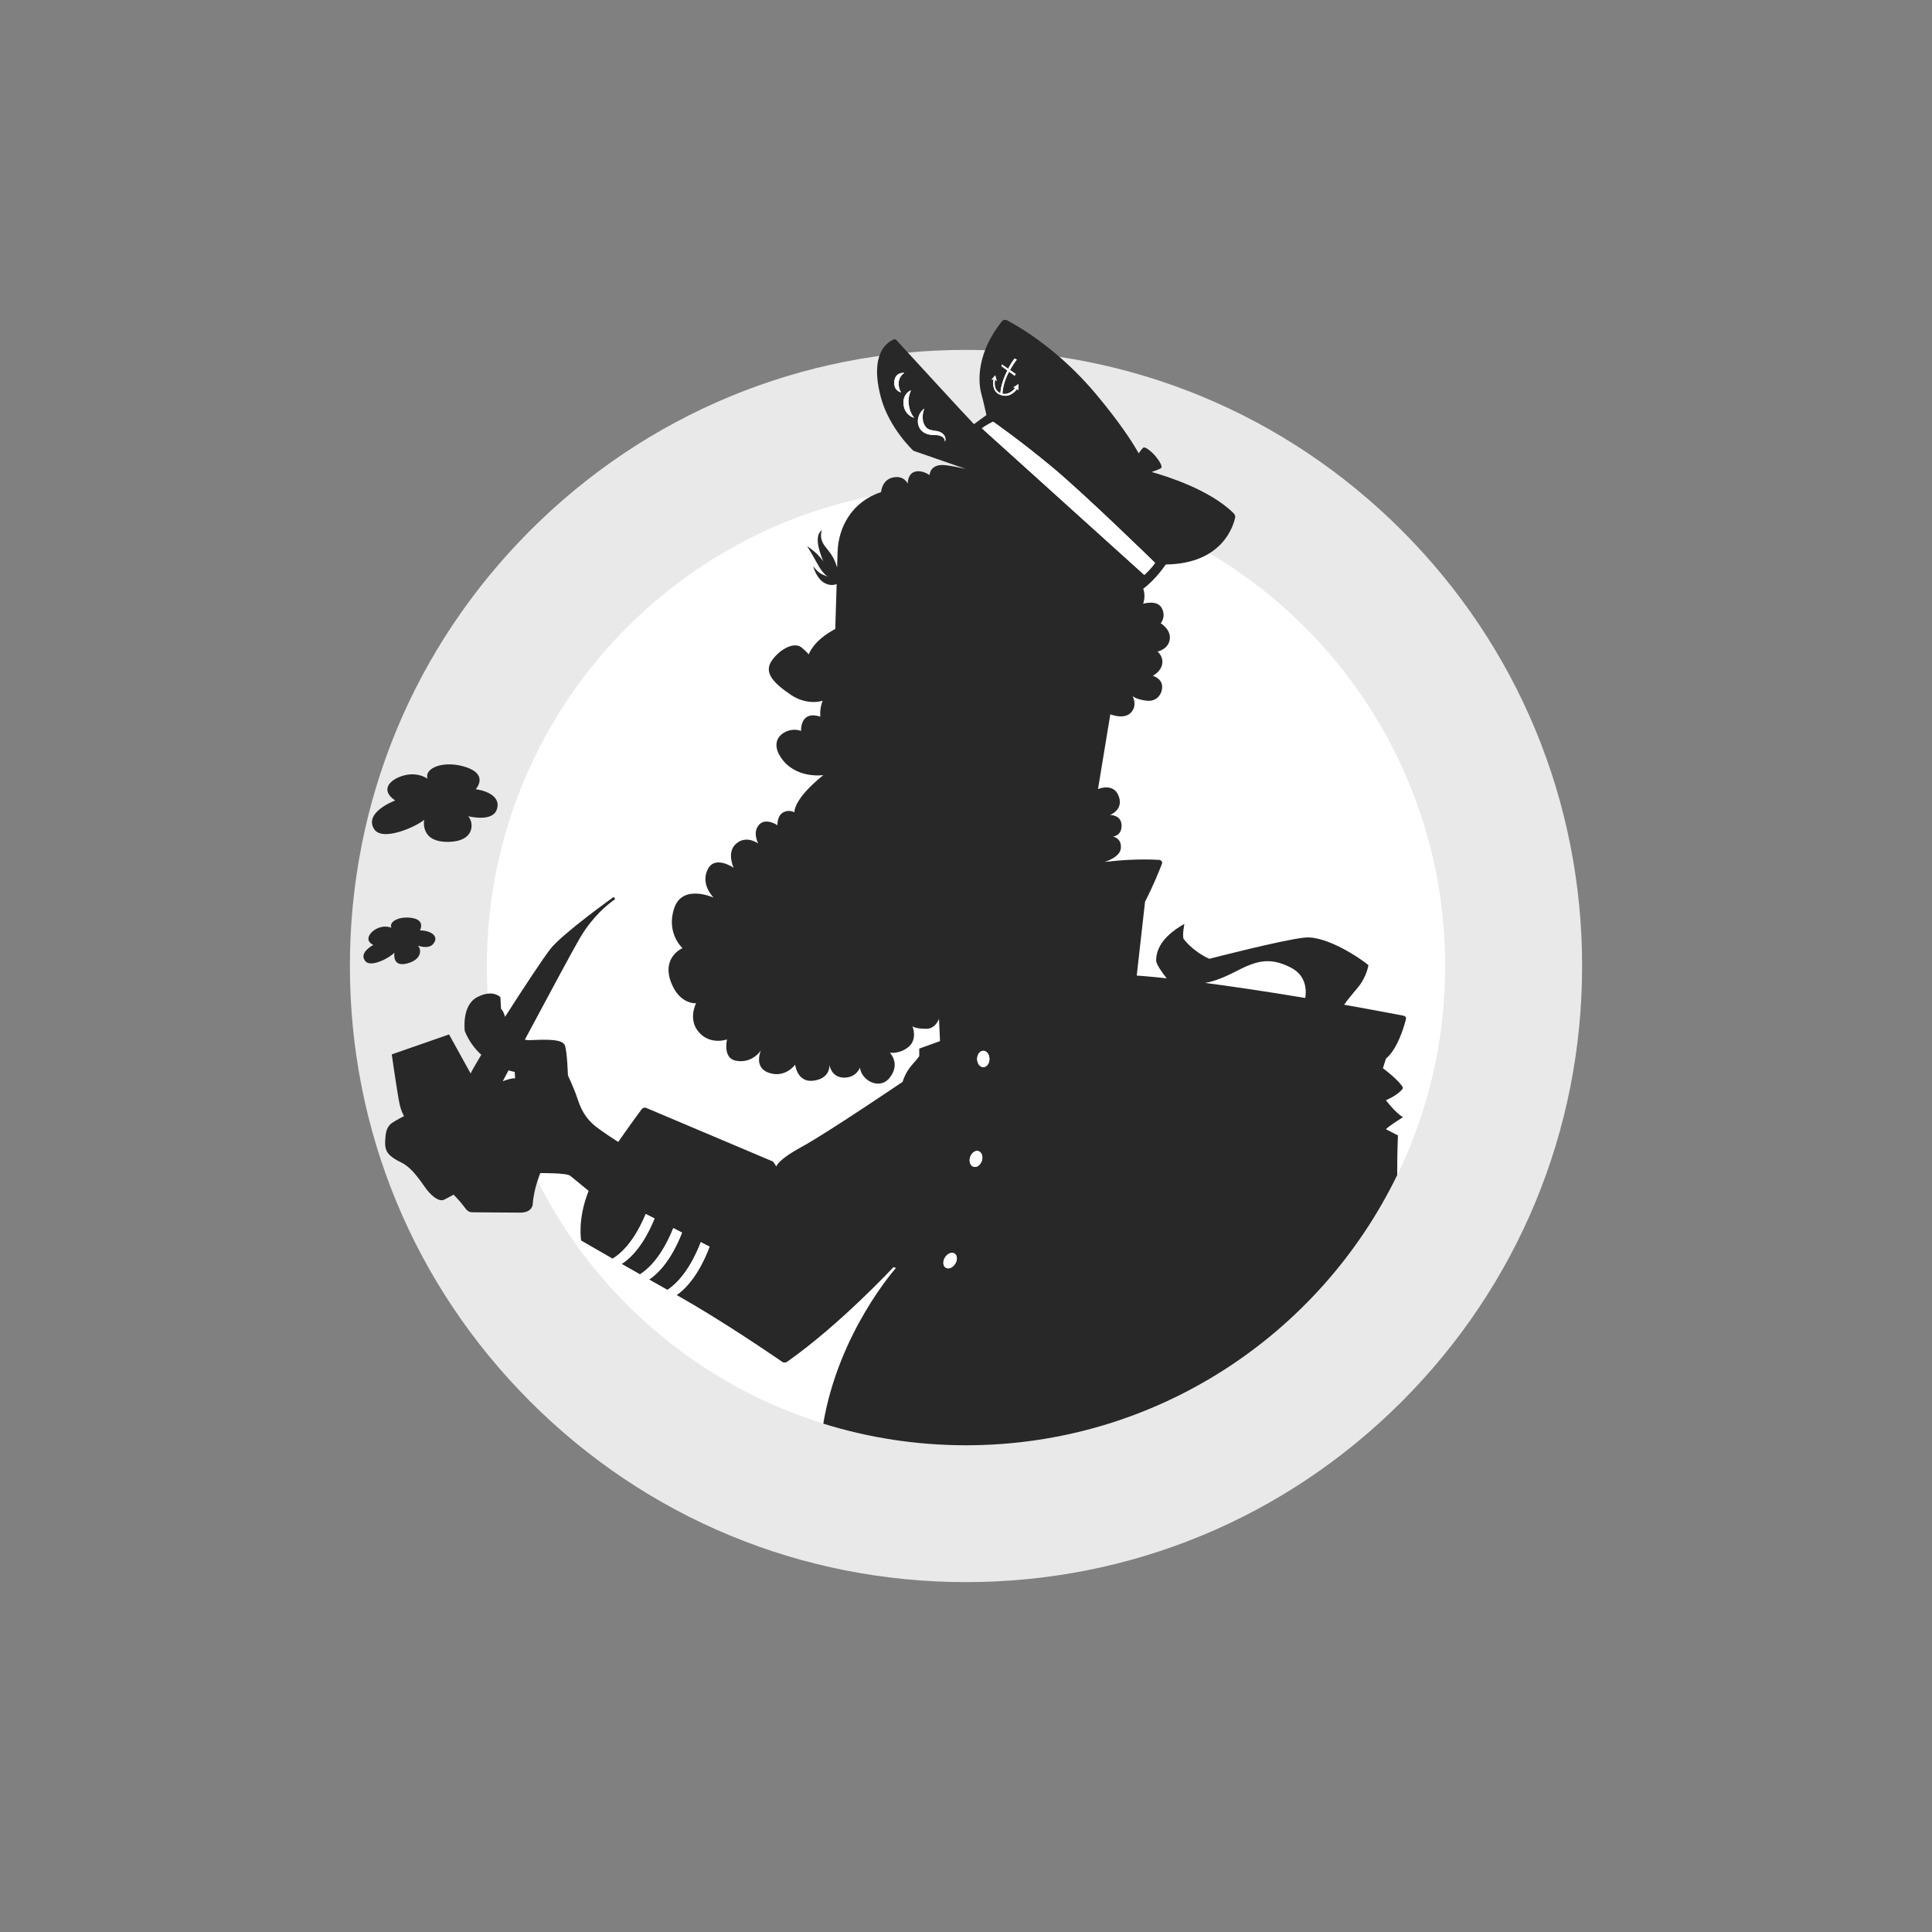
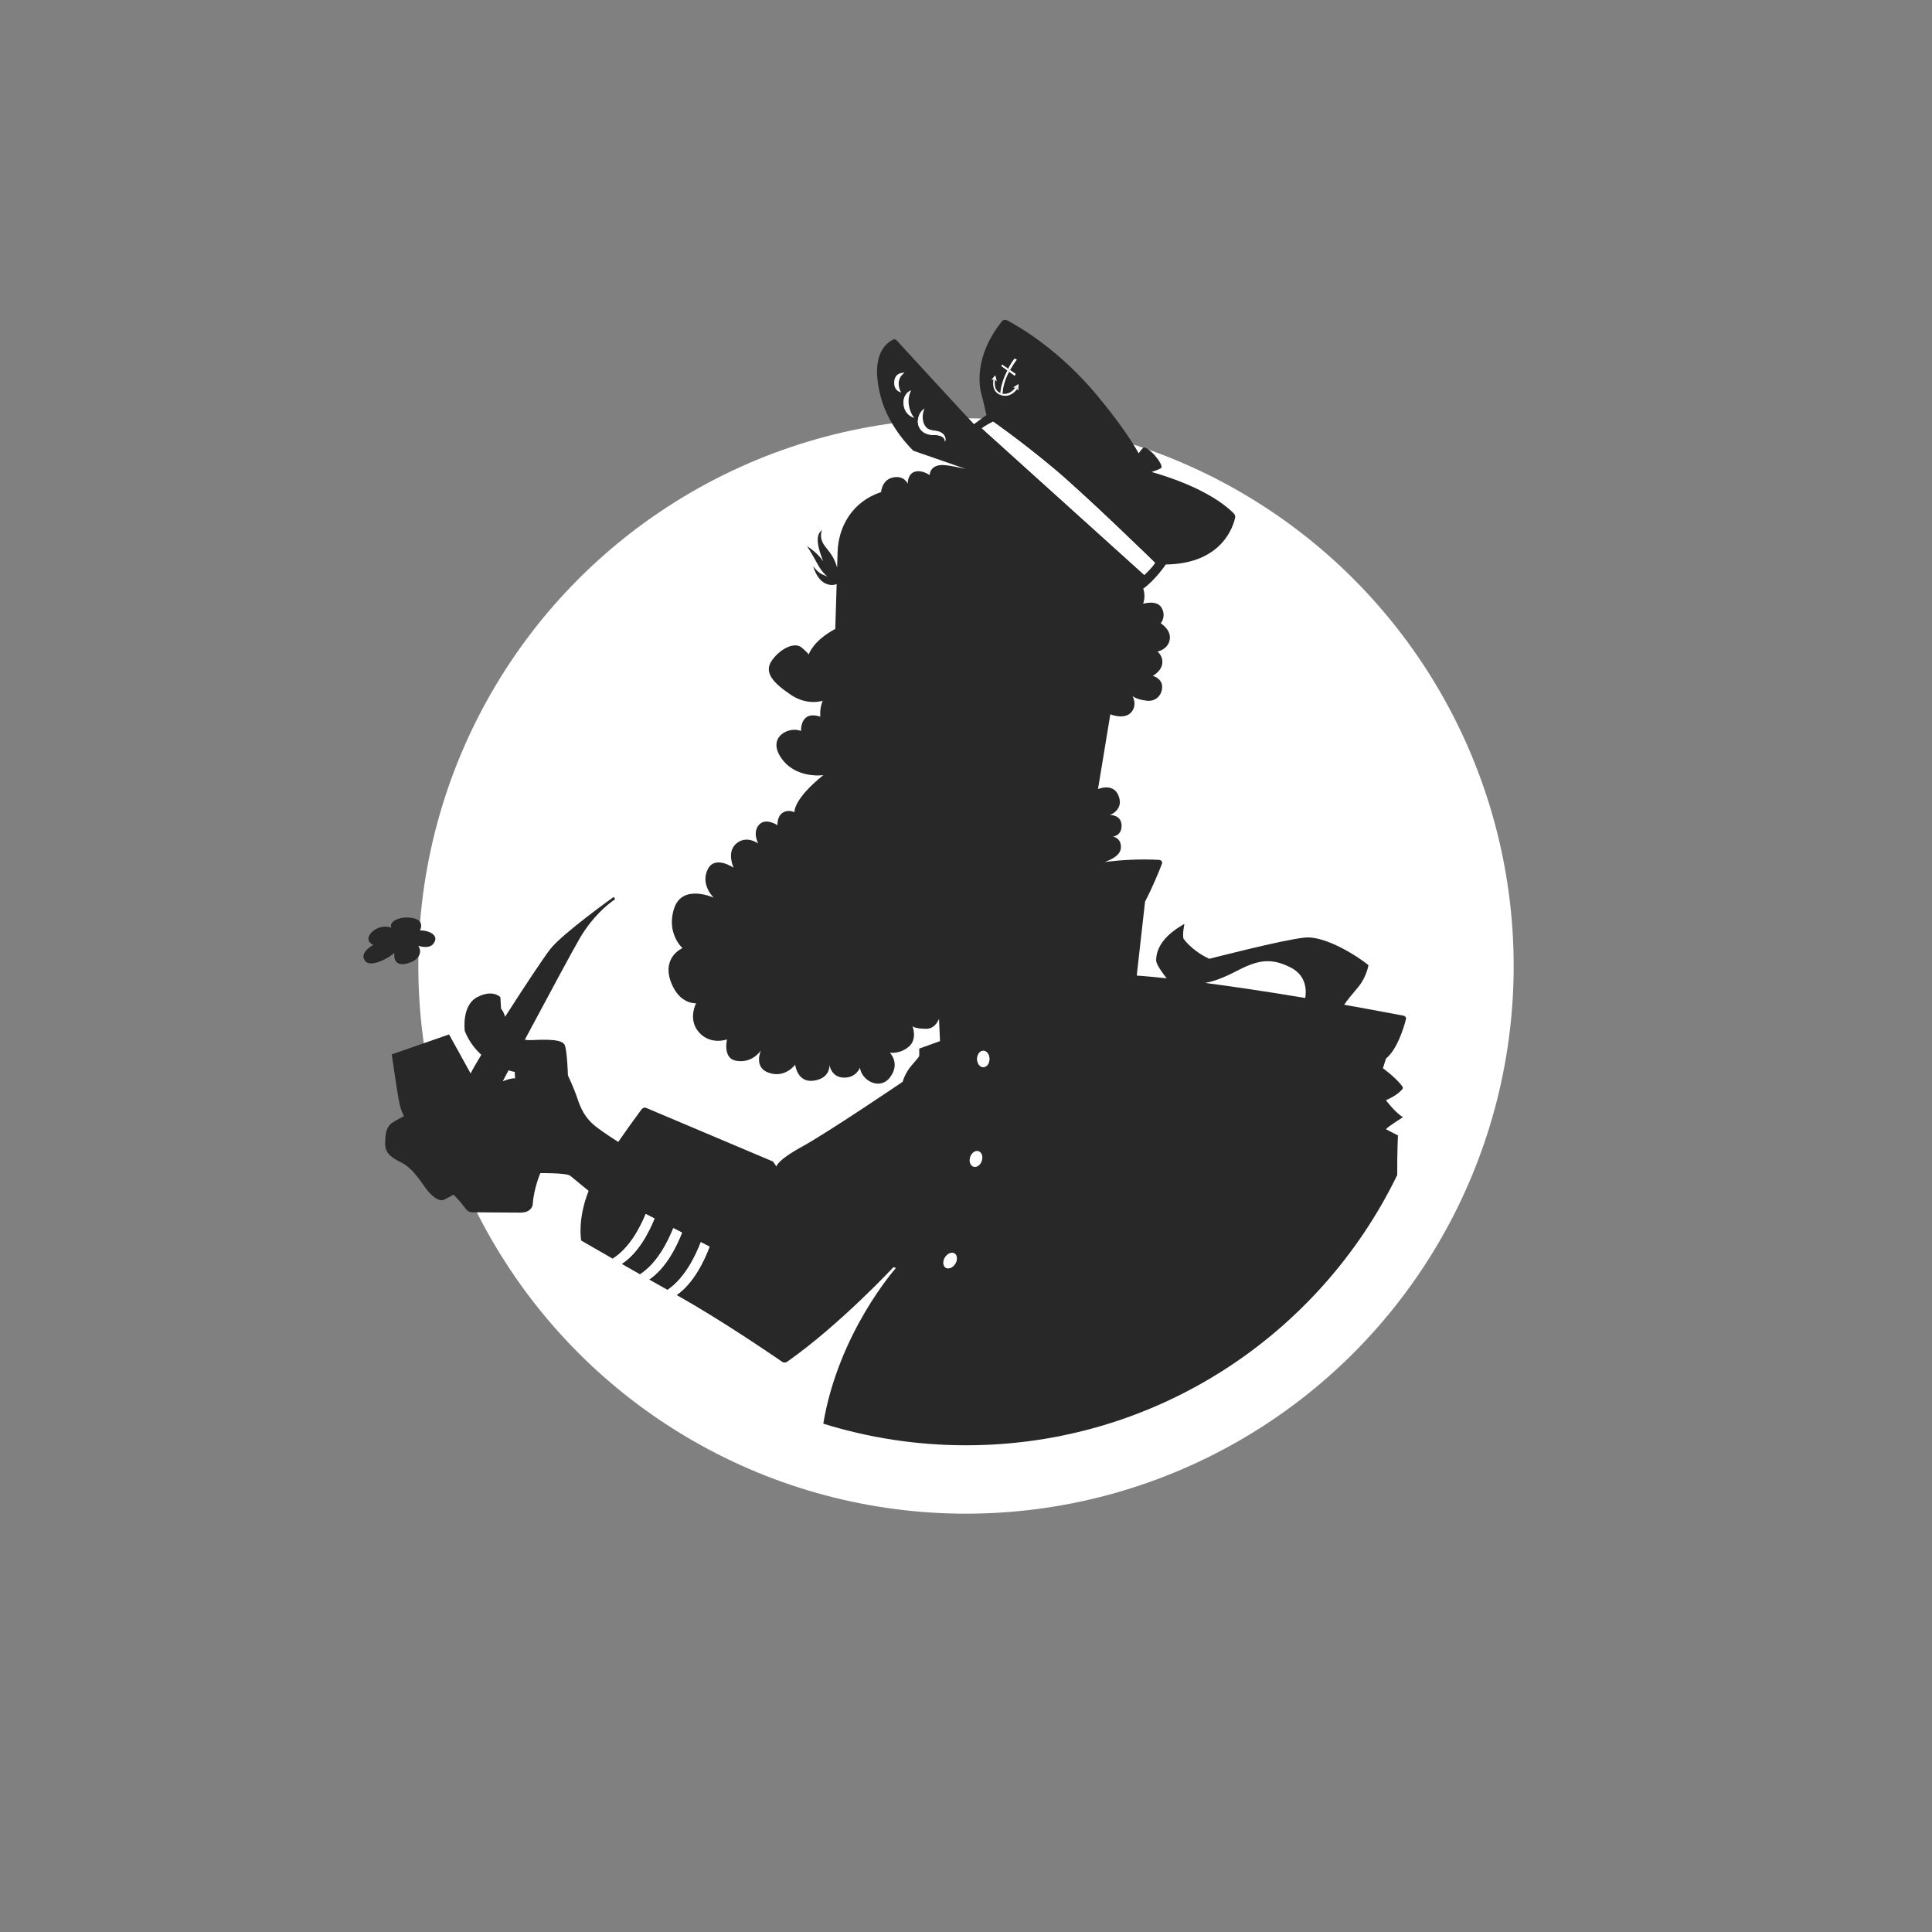
<svg xmlns="http://www.w3.org/2000/svg" viewBox="0 0 400 400">
  <rect x="0" y="0" width="400" height="400" fill="#808080" stroke="none" />
  <defs>
    <style>.cls-1{fill:none;}.cls-2{fill:#e9e9e9;}.cls-3{fill:#fff;}.cls-4{fill:#282828;}</style>
  </defs>
  <g id="Kreis_mit_Rahmen_grau">
    <g>
      <circle class="cls-3" cx="200" cy="200" r="113.39" />
-       <path class="cls-2" d="M200,100.79c54.79,0,99.21,44.42,99.21,99.21s-44.42,99.21-99.21,99.21-99.21-44.42-99.21-99.21,44.42-99.21,99.21-99.21m0-28.35c-34.07,0-66.11,13.27-90.2,37.36-24.09,24.09-37.36,56.13-37.36,90.2s13.27,66.11,37.36,90.2c24.09,24.09,56.13,37.36,90.2,37.36s66.11-13.27,90.2-37.36c24.09-24.09,37.36-56.13,37.36-90.2s-13.27-66.11-37.36-90.2c-24.09-24.09-56.13-37.36-90.2-37.36h0Z" />
    </g>
  </g>
  <g id="Illu_beschnitten">
    <path class="cls-4" d="M289.28,243.26c-.02-4.92,.15-8.18,.15-8.18l-2.49-1.29c.52-.6,3.53-2.49,3.53-2.49-1.63-.95-3.53-3.52-3.53-3.52,1.77-.75,2.74-1.56,3.21-2.06,.41-.43,.38-.56-.01-1.06-1.37-1.73-3.82-3.49-3.82-3.49l.62-1.99c2.33-1.91,3.67-6.33,4.12-8.06,.09-.35,.11-.72-.65-.87-4.31-.82-8.34-1.56-12.11-2.23,.67-1.06,1.78-2.26,2.96-3.73,1.72-2.13,2.06-4.47,2.06-4.47-1.79-1.51-8.73-6.12-13.14-5.71-4.4,.41-19.81,4.4-19.81,4.4-3.71-1.72-5.36-4.2-5.36-4.2-.21-1.03,.21-3.03,.21-3.03-4.88,2.75-5.85,5.57-5.85,7.57,0,.83,1.38,2.69,2.18,3.7-4.19-.45-6.2-.57-6.2-.57l1.72-15.3c1.67-3.22,2.96-6.44,3.5-7.85,.18-.47-.27-.78-.54-.8-4.15-.24-8.16,.05-11.3,.43,1.7-.6,3.25-1.52,3.34-2.92,.14-2.06-1.65-2.34-1.65-2.34,0,0,1.86-.14,1.79-2.34-.07-2.2-2.41-2.13-2.41-2.13,0,0,2.81-.99,1.86-3.78-1.03-3.03-4.33-1.58-4.33-1.58l2.55-15.48s2.82,1.17,4.26-.34c1.44-1.51,.34-3.44,.34-3.44,0,0,.69,.69,2.89,.96,2.2,.28,3.37-1.51,3.23-3.09-.14-1.58-1.93-2.06-1.93-2.06,0,0,1.62-.83,1.93-2.34,.34-1.72-.96-2.68-.96-2.68,0,0,2.2-.41,2.54-2.48,.34-2.06-1.86-3.37-1.86-3.37,0,0,1.17-1.38,.21-3.16-.96-1.79-3.85-.89-3.85-.89,.44-1.28,.25-2.41,.02-3.14,0,0,.02,0,.02,0,2.58-1.89,4.64-4.99,4.64-4.99,11.74-.15,14.02-8.01,14.38-9.79,.05-.23-.11-.6-.35-.83-4.86-4.85-13.93-7.69-16.96-8.53,.72-.24,1.52-.53,1.93-.79,.49-.32-.52-1.79-1.27-2.65-.76-.86-1.99-1.82-2.34-1.62-.19,.11-.63,.68-1,1.19-1.41-2.51-3.99-6.43-8.66-12.05-7.75-9.33-15.99-14.11-18.49-15.43-.49-.26-.9-.18-1.19,.19-6.01,7.57-4.55,13.9-4.21,15.07,.34,1.2,1.03,4.3,1.03,4.3l-2.58,1.89c-1.12-1.12-14.35-15.55-16.14-17.49-.13-.14-.55-.06-.71,.03-3.19,1.73-4.04,5.91-2.41,11.96,1.72,6.36,6.71,11,6.71,11l10.8,3.75c-1.5-.33-3.04-.64-4.2-.76-3.23-.34-3.23,2.06-3.23,2.06,0,0-1.58-1.17-3.1-.69-1.51,.48-1.44,2.48-1.44,2.48,0,0-.69-1.79-3.03-1.31-2.34,.48-2.48,3.03-2.48,3.03-6.05,1.99-8.87,7.29-9.01,12.45-.02,.91-.06,2.01-.09,3.18-.53-1.74-1.02-2.59-2.39-4.25-1.58-1.93-.72-3.51-.72-3.51-.52,.38-1,.93-.89,2.48,.1,1.55,1.13,3.99,1.13,3.99-1.27-1.86-3.34-3.13-3.34-3.13,0,0,.93,1.44,2.13,3.65,1.2,2.2,2.17,2.65,2.17,2.65,0,0-.28-.07-1.2-.48-.93-.41-1.86-1.69-1.86-1.69,0,0,.65,2.58,2.41,3.51,1.02,.54,1.9,.41,2.46,.21-.14,4.64-.29,9.28-.29,9.28-4.68,2.48-5.5,5.3-5.5,5.3,0,0,0-.21-1.44-1.44-1.44-1.24-4.4,.14-6.19,2.68-1.79,2.55,.48,4.75,3.92,7.08,3.44,2.34,6.6,1.24,6.6,1.24-.69,1.72-.48,3.3-.48,3.3-4.26-1.38-3.99,2.96-3.99,2.96-2.48-1.03-6.95,1.17-4.26,5.36,2.98,4.66,8.87,3.78,8.87,3.78-6.33,5.09-5.98,7.7-5.98,7.7,0,0-1.17-.69-2.41,.07-1.24,.76-1.1,2.61-1.1,2.61,0,0-2.45-1.68-3.85-.07-1.38,1.58-.14,3.85-.14,3.85,0,0-2.47-1.85-4.61,.07-1.99,1.79-.48,4.95-.48,4.95,0,0-3.79-2.62-5.3,.21-1.72,3.23,1.17,5.98,1.17,5.98,0,0-6.47-2.96-8.18,2.2-1.72,5.16,1.72,8.25,1.72,8.25,0,0-4.4,1.86-2.34,7.15,1.78,4.58,5.16,4.26,5.16,4.26,0,0-1.79,3.37,.62,6.05,2.41,2.68,5.78,1.44,5.78,1.44,0,0-.93,3.86,1.79,4.4,3.44,.69,5.23-2.13,5.23-2.13,0,0-1.51,3.37,1.38,4.54,3.54,1.43,5.71-1.58,5.71-1.58,0,0,.41,3.85,3.92,3.3,3.51-.55,3.16-3.3,3.16-3.3,0,0,.34,2.61,2.96,2.68,2.63,.07,3.37-2.06,3.37-2.06,.34,2.68,4.06,4.68,6.12,2.13,2.38-2.94,.07-5.23,.07-5.23,0,0,2.06,.34,3.92-1.24,1.86-1.58,.76-4.26,.76-4.26,0,0,.41,.55,2.89,.55,1.44,0,2.21-1.12,2.61-2.05l.21,4.6-4.3,1.55v1.55s-.17,.34-1.55,1.89c-1.38,1.55-1.89,3.44-1.89,3.44,0,0-15.47,10.49-20.8,13.41-5.33,2.92-5.33,4.13-5.33,4.13l-.69-1.03-26.2-11.08s-.58-.33-1.06,.31c-.72,.96-2.34,3.17-4.8,6.71-1.22-.78-2.86-1.85-4.29-2.92-2.68-1.99-3.51-4.13-4.2-6.19-.69-2.06-1.93-4.68-1.93-4.68,0,0-.14-4.81-.62-6.19-.48-1.38-3.99-1.24-7.29-1.1-.36,.01-.69-.03-1.01-.09,5.07-9.49,10.26-19.14,11.49-21.2,2.58-4.3,5.5-6.71,7.22-7.91l-.31-.45s-10.52,7.5-13.1,10.76c-1.38,1.75-5.56,8.06-9.39,14.06-.34-1.25-.83-1.65-.83-1.65l-.14-2.41s-1.55-1.72-4.82,0c-3.27,1.72-2.55,7.02-2.55,7.02,.86,2.11,2.1,3.7,3.42,4.9-1.08,1.78-1.89,3.19-2.21,3.87l-4.47-8.08-11.86,4.13s.76,5.3,1.17,7.74c.31,1.85,.47,3.42,1.37,5.04-1.12,.58-2.47,1.32-2.81,1.67-.82,.82-1.03,1.72-1.1,3.71-.07,1.99,.76,2.96,3.3,4.2,2.55,1.24,4.26,4.33,5.43,5.78,1.17,1.44,2.55,2.41,3.51,1.93,.86-.43,1.93-1.03,1.93-1.03,0,0,1.31,1.31,2.06,2.34,.76,1.03,1.03,1.31,1.93,1.31s7.43,.07,9.84,.07,2.55-1.65,2.55-1.65c.21-3.37,1.58-6.53,1.58-6.53,0,0,5.43-.07,6.19,.55,.46,.38,2.38,1.96,3.81,3.13-2.37,5.93-1.54,10.28-1.54,10.28,0,0,2.51,1.46,6.53,3.76,.02-.02,.05-.03,.07-.04,3.37-2.13,5.57-6.32,6.76-9.2l1.82,.93c-1.15,2.86-3.36,7.18-6.78,9.39,1.18,.67,2.45,1.4,3.8,2.16,3.5-2.25,5.73-6.7,6.87-9.56l1.81,.93c-1.09,2.8-3.3,7.35-6.8,9.7,1.22,.69,2.49,1.41,3.81,2.15,3.58-2.39,5.81-7.08,6.88-9.87l1.81,.93c-1.01,2.71-3.22,7.51-6.81,10,9.66,5.45,19.65,12.34,21.9,13.86,.32,.22,.8,.08,.97-.04,11.01-7.75,22.01-19.59,22.01-19.59l.52,.17s-11.86,13.26-15.05,32.23c9.33,2.91,19.26,4.48,29.55,4.48,39.28,0,73.21-22.84,89.28-55.95Zm-31.12-43.24c3.23-1.38,5.71-1.44,9.15,.34,3.22,1.68,3.17,4.78,2.93,6.26-8.52-1.42-15.4-2.42-20.73-3.12,3.56-.64,6.4-2.53,8.65-3.49Zm-52.11-122.32l.32,1.2-.35-.3c-.11,.51-.35,2.2,1.1,2.78,0-.03,0-.05,0-.08,.1-1.48,.73-3.2,1.43-4.61l-1.23-.89,.14-.34,1.26,.88c.48-.93,.98-1.69,1.35-2.12l.45,.24s-.37,.34-1.42,2.14l1.18,.82-.21,.38-1.16-.84c-1.15,2.1-1.35,3.94-1.37,4.56,1.36,.27,2.33-.78,2.67-1.24l-.44-.07,1.1-.69-.07,1.34-.22-.35c-.4,.56-1.57,1.89-3.36,1.28-1.87-.63-1.65-2.62-1.52-3.24l-.43,.07,.77-.92Zm-.44,9.6s5.68,3.95,12.38,9.54c6.71,5.59,21.15,19.69,21.15,19.69-.86,1.29-2.23,2.49-2.23,2.49l-33.62-30.35c.77-.6,2.32-1.38,2.32-1.38Zm-2.03,130.26c.7,0,1.27,.75,1.27,1.69s-.57,1.69-1.27,1.69-1.27-.75-1.27-1.69,.57-1.69,1.27-1.69Zm-2.77,22.19c.21-.91,.94-1.56,1.64-1.45,.69,.11,1.09,.94,.88,1.84-.21,.91-.94,1.56-1.64,1.45s-1.09-.94-.88-1.84Zm-14.26-158.51s-1.46-.28-1.41-2.02c.06-2.28,2.1-2.02,2.1-2.02,0,0-1.12,.65-1.18,2.06-.05,1.17,.49,1.98,.49,1.98Zm.65,3.16c-.51-1.76,.28-3.04,1.2-3.49,.07-.04,.13-.05,.2-.08-.33,.78-.69,1.98-.41,3.16,.01,.07,0,.12,.02,.19,.36,1.66,1.08,2.34,1.08,2.34,0,0-1.58-.36-2.09-2.11Zm8.44,7.07s.19-1.41-2.21-1.4c-4.1,.02-4.12-4.08-2.03-5.49-.32,.59-.83,2.74,.44,4,.72,.71,2.03,.47,2.87,.91,1.51,.8,.94,1.99,.94,1.99ZM104.09,223.86c.39-.74,.79-1.49,1.2-2.26,.78,.25,1.28,.33,1.28,.33l.07,1.34c-.49-.1-1.49,.19-2.56,.59Zm93.85,37.46c-.37,.86-1.22,1.42-1.89,1.24-.68-.18-.93-1.03-.56-1.9,.37-.86,1.22-1.42,1.89-1.24,.68,.18,.93,1.03,.56,1.9Z" />
    <path class="cls-3" d="M210.53,74.47l-.45-.24c-.37,.42-.87,1.19-1.35,2.12l.38,.26c1.05-1.8,1.42-2.14,1.42-2.14Z" />
    <path class="cls-3" d="M207.55,81.52c.03-.62,.22-2.46,1.37-4.56l-.36-.26c-.7,1.42-1.33,3.13-1.43,4.61,0,.03,0,.05,0,.08,.05,.02,.09,.04,.14,.06,.1,.03,.19,.05,.28,.07Z" />
    <path class="cls-3" d="M205.71,78.55c-.12,.63-.35,2.61,1.52,3.24,1.79,.6,2.96-.73,3.36-1.28l-.12-.2-.25-.04c-.34,.46-1.31,1.52-2.67,1.24,0,.14,0,.24,0,.24,0,0-.08-.17-.21-.14-.09,.02-.23,.32-.21-.23-1.45-.59-1.21-2.28-1.1-2.78l-.11-.09-.21,.03Z" />
    <path class="cls-3" d="M207.33,81.62c.12-.03,.21,.14,.21,.14,0,0,0-.1,0-.24-.09-.02-.19-.04-.28-.07-.05-.02-.09-.04-.14-.06-.03,.55,.12,.25,.21,.23Z" />
    <path class="cls-3" d="M208.92,76.96l1.16,.84,.21-.38-1.18-.82s-.04,.06-.06,.1c-.05,.09-.09,.17-.13,.26Z" />
    <path class="cls-3" d="M207.47,75.47l-.14,.34,1.23,.89c.06-.12,.11-.24,.17-.35l-1.26-.88Z" />
    <path class="cls-3" d="M209.05,76.7s.04-.06,.06-.1l-.38-.26c-.06,.11-.12,.24-.17,.35l.36,.26c.05-.09,.08-.17,.13-.26Z" />
    <path class="cls-3" d="M210.74,80.28s-.05,.09-.15,.23l.22,.35,.07-1.34-1.1,.69,.44,.07c.09-.12,.14-.2,.14-.2l.38,.21Z" />
    <path class="cls-3" d="M210.59,80.51c.1-.14,.15-.23,.15-.23l-.38-.21s-.05,.08-.14,.2l.25,.04,.12,.2Z" />
    <path class="cls-3" d="M205.75,78.36l.31,.1s-.02,.06-.04,.15l.35,.3-.32-1.2-.77,.92,.43-.07c.02-.12,.04-.2,.04-.2Z" />
    <path class="cls-3" d="M205.75,78.36s-.02,.08-.04,.2l.21-.03,.11,.09c.02-.09,.04-.15,.04-.15l-.31-.1Z" />
    <path class="cls-3" d="M203.58,220.93c.7,0,1.27-.75,1.27-1.69s-.57-1.69-1.27-1.69-1.27,.75-1.27,1.69,.57,1.69,1.27,1.69Z" />
-     <path class="cls-3" d="M201.69,241.59c.69,.11,1.43-.54,1.64-1.45,.21-.91-.18-1.74-.88-1.84-.69-.11-1.43,.54-1.64,1.45s.18,1.74,.88,1.84Z" />
    <path class="cls-3" d="M197.37,259.43c-.68-.18-1.53,.37-1.89,1.24-.37,.86-.11,1.71,.56,1.9,.68,.18,1.53-.37,1.89-1.24,.37-.86,.11-1.71-.56-1.9Z" />
-     <path class="cls-1" d="M105.29,221.6c-.41,.77-.81,1.52-1.2,2.26,1.07-.4,2.07-.69,2.56-.59l-.07-1.34s-.5-.08-1.28-.33Z" />
    <path class="cls-1" d="M267.31,200.37c-3.44-1.79-5.91-1.72-9.15-.34-2.25,.96-5.08,2.85-8.65,3.49,5.33,.7,12.21,1.69,20.73,3.12,.24-1.48,.29-4.58-2.93-6.26Z" />
-     <path class="cls-4" d="M87.83,169.73s-.97,4.57,4.81,4.57,5.49-4.03,4.3-5.31c0,0,4.82,1.24,5.85-1.22,.93-2.22-.92-3.87-4.3-4.37,0,0,2.73-2.92-1.86-4.52-4.6-1.59-8.88,.07-8.11,2.35,0,0-1.99-1.5-4.97-.66-2.98,.84-4.87,3.05-1.73,5.16,0,0-6.53,2.41-4.37,5.91,1.67,2.7,8.77-.5,10.39-1.92Z" />
    <path class="cls-4" d="M81.67,197.2s-.61,3.11,2.61,2.28c3.21-.83,2.98-3.09,2.19-3.71,0,0,2.23,.85,3.21-.33,1.44-1.74-.78-2.83-2.74-2.81,0,0,1.19-2.08-1.55-2.56-2.75-.49-4.98,.8-4.34,2.02,0,0-1.31-.63-2.92,.12-1.61,.74-2.8,2.52-.83,3.43,0,0-3.17,1.6-1.63,3.39,1.19,1.38,5.23-.87,6.02-1.83Z" />
    <path class="cls-3" d="M135.51,252.27l-1.82-.93c-1.19,2.88-3.39,7.07-6.76,9.2-.02,.02-.05,.03-.07,.04,.59,.34,1.21,.69,1.87,1.07,3.42-2.21,5.63-6.53,6.78-9.39Z" />
    <path class="cls-3" d="M141.21,255.19l-1.81-.93c-1.14,2.86-3.37,7.31-6.87,9.56,.61,.35,1.24,.7,1.88,1.06,3.51-2.35,5.71-6.9,6.8-9.7Z" />
    <path class="cls-3" d="M146.9,258.1l-1.81-.93c-1.07,2.79-3.3,7.48-6.88,9.87,.57,.32,1.14,.64,1.72,.97,.05,.03,.11,.06,.16,.09,3.59-2.49,5.79-7.29,6.81-10Z" />
    <path class="cls-3" d="M239.14,116.53s-14.44-14.1-21.15-19.69c-6.71-5.59-12.38-9.54-12.38-9.54,0,0-1.55,.77-2.32,1.38l33.62,30.35s1.38-1.2,2.23-2.49Z" />
    <path class="cls-3" d="M187.24,77.2s-2.05-.26-2.1,2.02c-.04,1.75,1.41,2.02,1.41,2.02,0,0-.54-.81-.49-1.98,.06-1.41,1.18-2.06,1.18-2.06Z" />
    <path class="cls-3" d="M194.71,89.48c-.83-.44-2.15-.19-2.87-.91-1.27-1.26-.76-3.41-.44-4-2.09,1.41-2.07,5.51,2.03,5.49,2.4-.01,2.21,1.4,2.21,1.4,0,0,.57-1.18-.94-1.99Z" />
    <path class="cls-3" d="M188.19,83.99c-.28-1.17,.08-2.38,.41-3.16-.07,.03-.13,.04-.2,.08-.91,.45-1.7,1.74-1.2,3.49,.5,1.76,2.09,2.11,2.09,2.11,0,0-.72-.68-1.08-2.34-.01-.07,0-.12-.02-.19Z" />
  </g>
</svg>